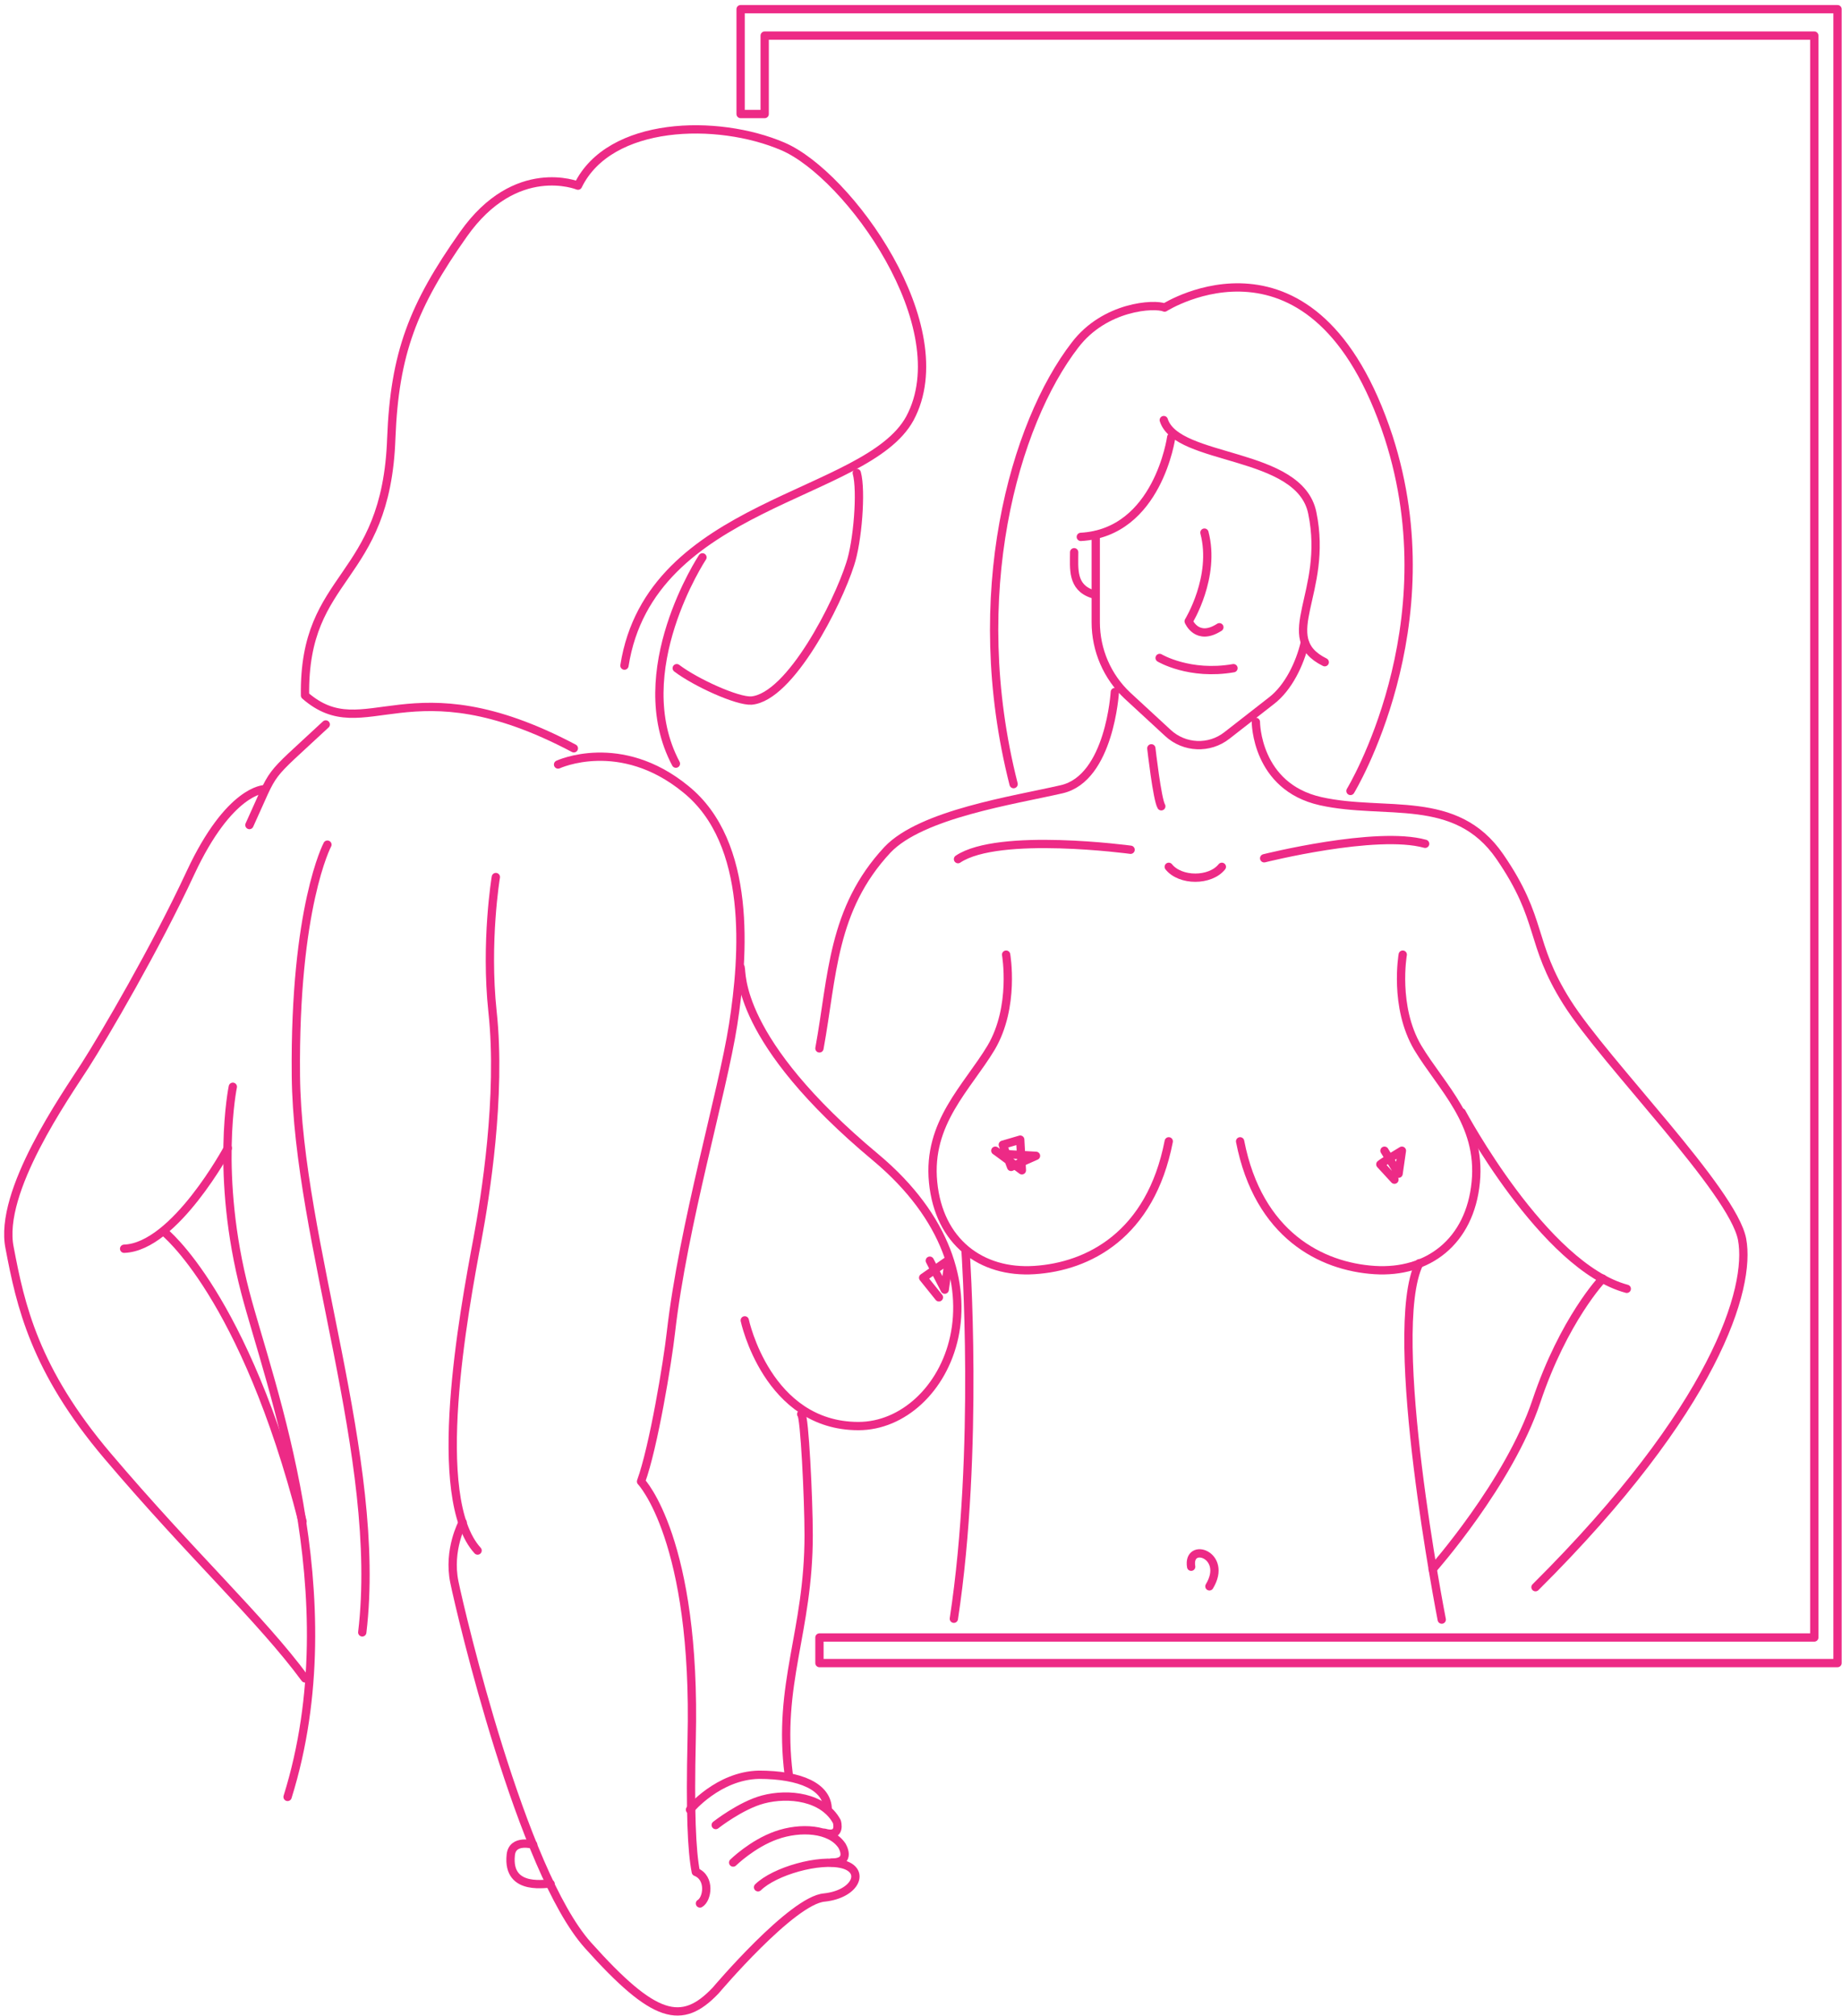
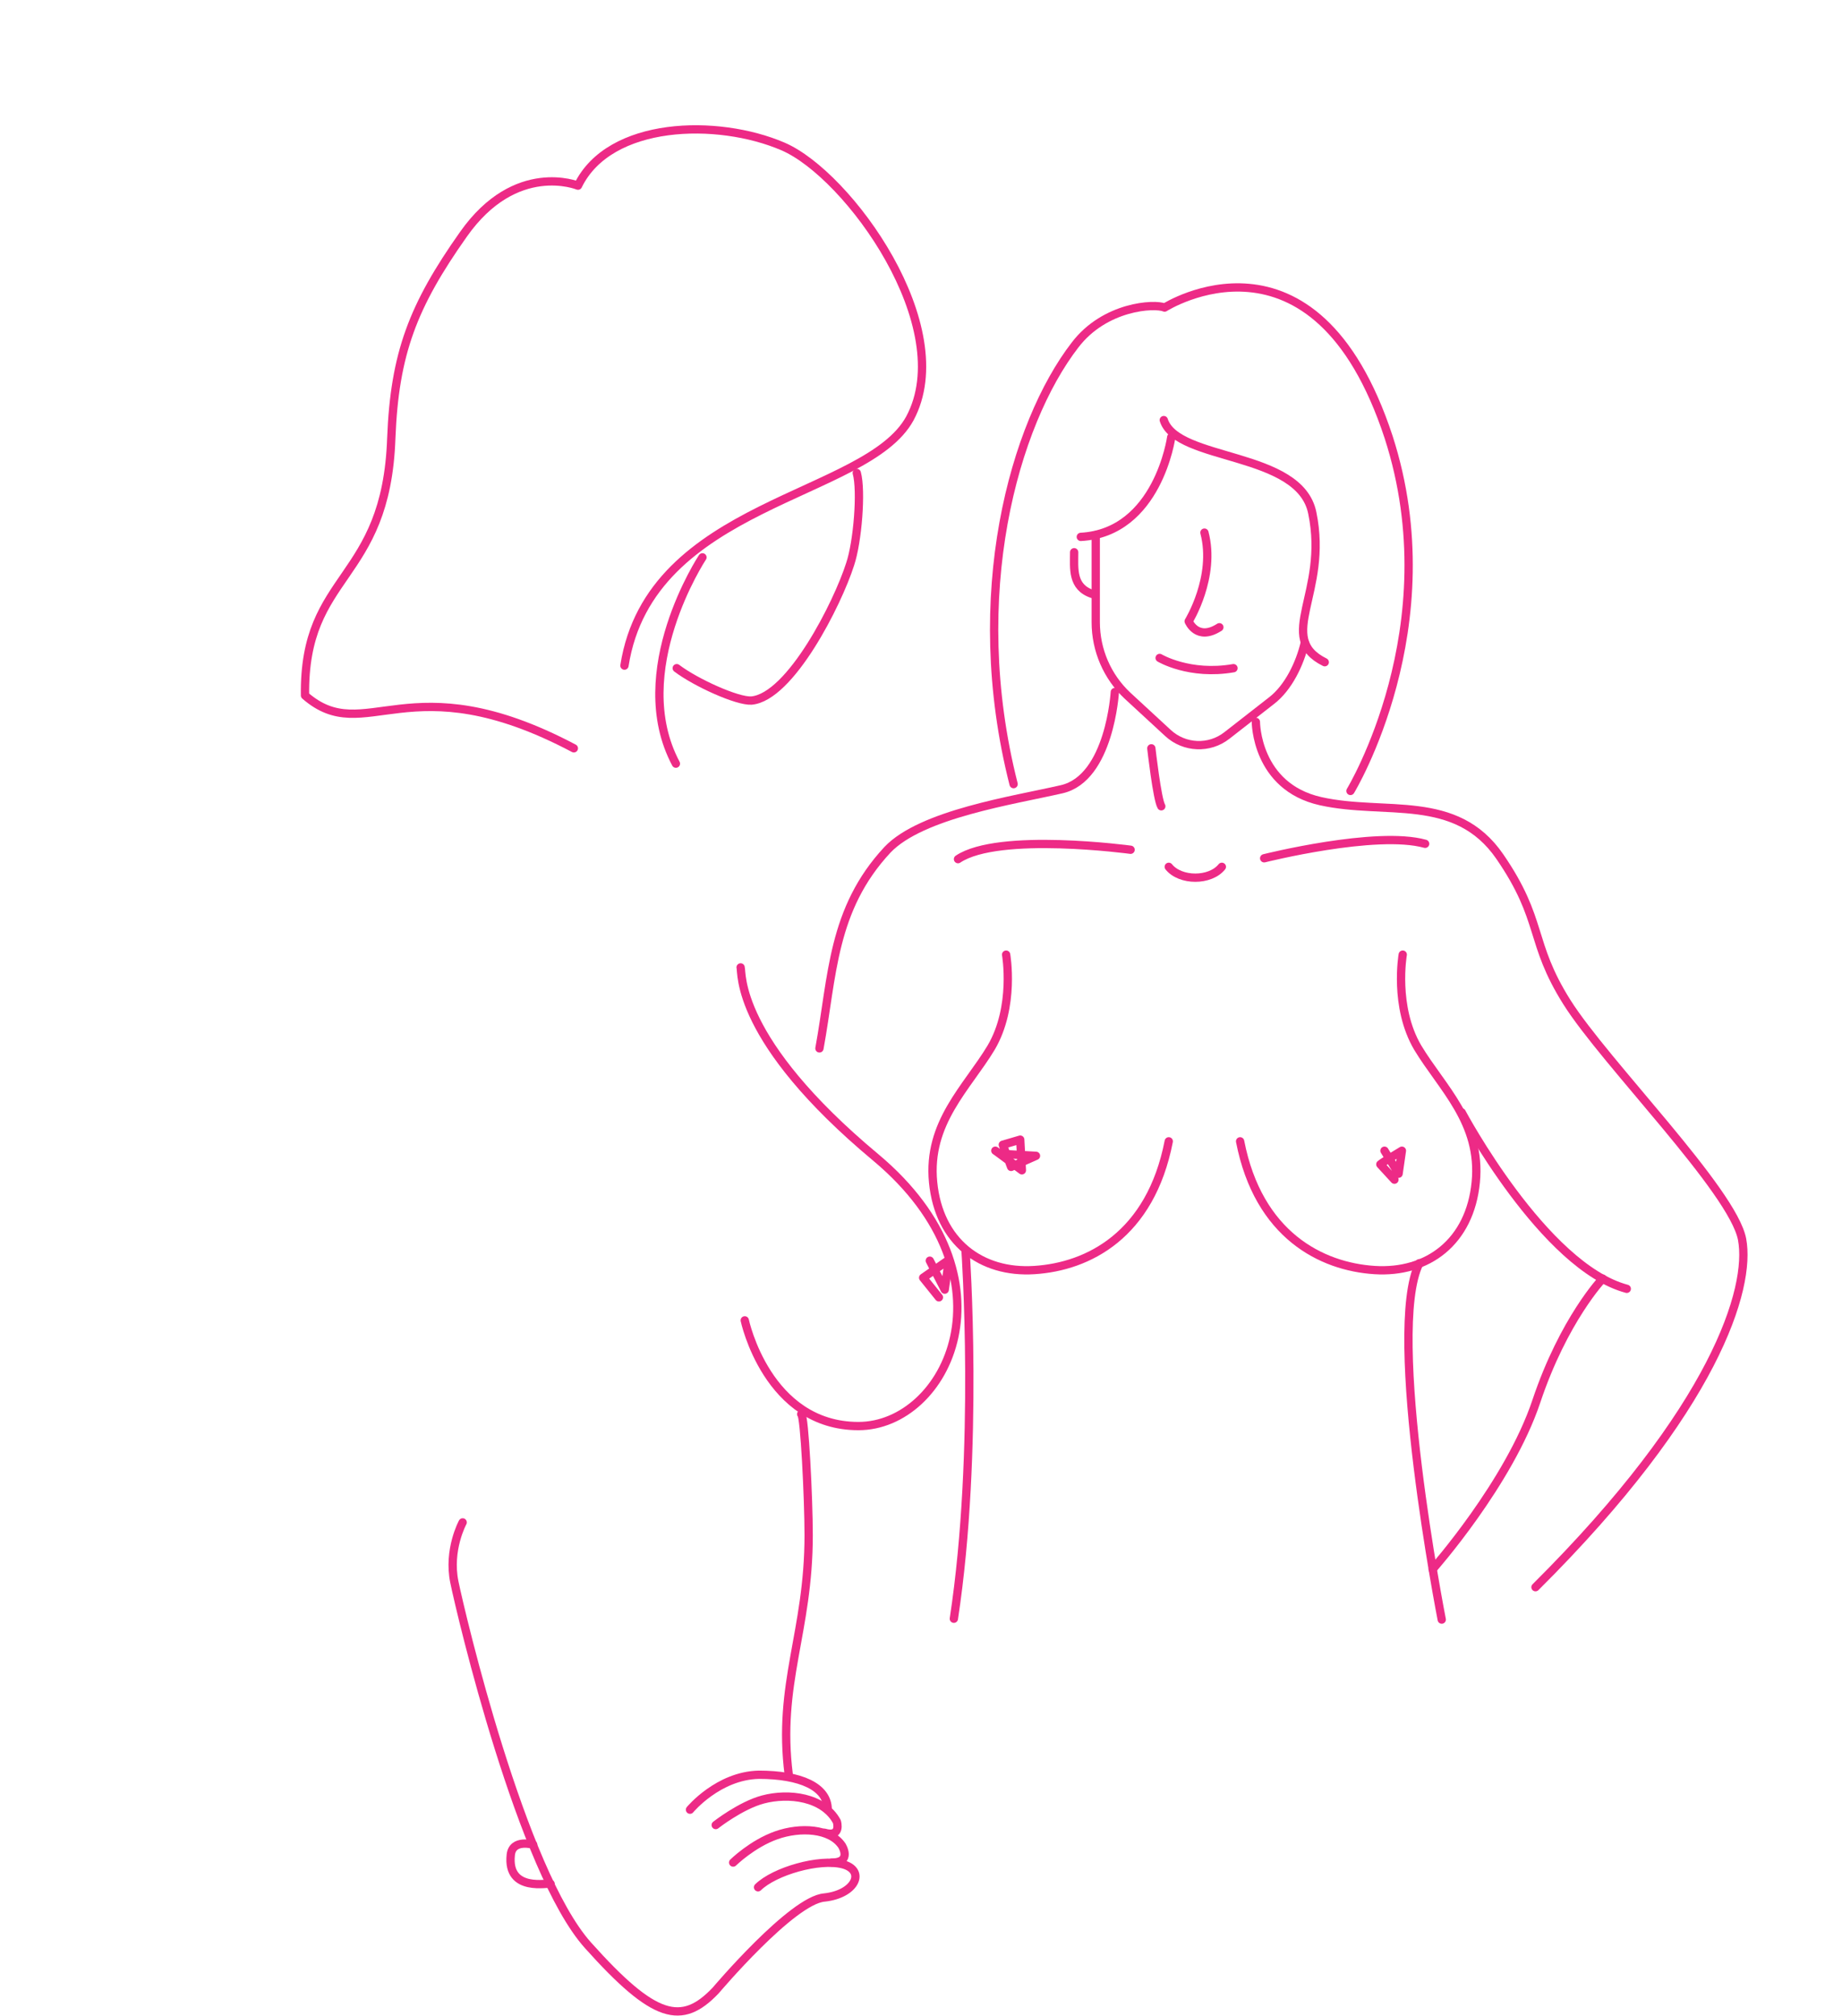
<svg xmlns="http://www.w3.org/2000/svg" width="222" height="243" viewBox="0 0 222 243" fill="none">
  <path d="M89.76 159.122s2.7 12.74 13.7 12.74c10.7 0 19.4-17.877 2.1-32.364-17-14.178-16.1-22.295-16.3-22.911M169.06 115.046s-1.1 6.267 1.8 11.199c2.9 4.829 7.7 9.041 7 16.233-.7 7.192-5.8 10.993-12.2 10.582-6.4-.411-14-4.212-16.2-15.514" stroke="#ED2A86" stroke-miterlimit="10" stroke-linecap="round" stroke-linejoin="round" />
  <path d="M121.259 115.046s1.1 6.267-1.8 11.199c-2.9 4.829-7.7 9.041-7 16.233.7 7.192 5.8 10.993 12.2 10.582 6.5-.411 14-4.212 16.2-15.514M116.36 150.594s1.7 24.145-1.4 44.487M173.76 195.184s-6.8-34.726-2.7-42.946" stroke="#ED2A86" stroke-miterlimit="10" stroke-linecap="round" stroke-linejoin="round" />
  <path d="M121.159 139.087l3.7.206-3 1.335-1-2.671 2.1-.616.2 3.698s-3.3-2.465-3.2-2.363M166.859 138.676l1.7 2.774.4-2.774s-2.4 1.439-2.6 1.644l1.7 1.849" stroke="#ED2A86" stroke-miterlimit="10" stroke-linecap="round" stroke-linejoin="round" />
-   <path d="M218.66 4.29v193.051H98.76v3.083h122.7V1.106H89.26v12.637h2.9V4.291h126.5zM143.56 188.814c-.5-3.082 4.5-1.439 2.2 2.363M39.26 87.306c-7.5 6.986-5.9 4.931-9.2 12.123M28.06 130.971s-2.2 10.582 1.5 24.76c2.9 11.096 12.7 36.473 5.1 60.823" stroke="#ED2A86" stroke-miterlimit="10" stroke-linecap="round" stroke-linejoin="round" />
-   <path d="M31.86 95.114s-4.2 0-8.9 10.069c-4.2 9.041-10.4 19.623-12.7 23.219-2.3 3.596-10.5 15.206-9.1 21.987 1.3 6.884 3 14.692 11.8 25.069 10.2 12.02 18.5 19.623 23.8 26.815M27.46 138.368s-6.4 11.918-12.5 12.123M19.76 148.437s9.7 7.603 16.7 34.932M39.46 101.792s-4 7.501-3.8 27.843c.2 20.035 10.5 46.131 8 67.09M67.26 92.135s7.5-3.494 15.4 2.98c8 6.472 7 20.034 5.7 28.356-1.3 8.322-6 24.041-7.5 37.089-.4 3.596-2.1 13.87-3.6 17.98 0 0 6.7 6.986 6.1 31.13-.2 8.63 0 13.356.5 15.925 1.8.719 1.4 3.288.5 3.801M59.76 105.697s-1.3 7.808-.4 16.233c1.1 10.171-.9 22.5-1.8 27.329-1.7 9.041-5.8 31.233 0 37.603" stroke="#ED2A86" stroke-miterlimit="10" stroke-linecap="round" stroke-linejoin="round" />
  <path d="M55.76 183.471s-1.8 3.288-1 7.192c.8 3.904 8.1 34.829 16.1 43.768 8 8.938 11.3 9.76 15.4 5.445 0 0 9.2-10.89 13.1-11.199 3.8-.411 5-3.287 2.2-4.007-2.8-.719-8.2.822-10.2 2.774" stroke="#ED2A86" stroke-miterlimit="10" stroke-linecap="round" stroke-linejoin="round" />
  <path d="M99.76 218.095c0-2.774-3.3-4.212-8.3-4.212-4.9.102-8.3 4.212-8.3 4.212" stroke="#ED2A86" stroke-miterlimit="10" stroke-linecap="round" stroke-linejoin="round" />
  <path d="M86.26 219.944s3-2.363 5.7-3.082c3.1-.822 7.3-.308 8.9 2.672 0 0 .6 1.952-1.5 1.335" stroke="#ED2A86" stroke-miterlimit="10" stroke-linecap="round" stroke-linejoin="round" />
  <path d="M88.36 224.465s2.3-2.26 5.2-3.288c2.9-1.027 6.499-.822 7.899 1.233 0 0 1.3 2.055-1.2 2.055M66.36 227.033c-.1-.205-5.3 1.131-4.8-3.493.2-1.952 2.7-1.232 2.7-1.232M96.56 170.423c.4.103.9 10.172.9 14.59 0 11.712-3.8 17.877-2.4 28.87M81.56 80.525c2.3 1.746 7.3 4.007 9 3.904 4.7-.411 10.4-11.713 11.9-16.439.9-2.67 1.4-8.835.8-10.993M112.06 151.93l1.8 3.493.5-3.596s-2.8 1.952-3.1 2.158l1.9 2.363M151.359 86.998s0 7.808 7.8 9.554c7.8 1.747 16.3-1.027 21.6 6.679 5.3 7.705 3.5 10.274 8.1 17.568 4.6 7.295 20 22.706 21.1 28.562 1.1 5.856-3.2 20.343-24.9 41.919M176.16 134.053s9.9 18.596 19.9 21.267" stroke="#ED2A86" stroke-miterlimit="10" stroke-linecap="round" stroke-linejoin="round" />
  <path d="M193.16 154.087s-4.7 4.932-8 14.795-12.5 20.24-12.5 20.24M134.36 83.402s-.6 10.376-6.4 11.712c-5.8 1.336-16.9 2.98-21 7.295-6.7 7.192-6.6 15.205-8.2 23.938M140.859 104.463c1.4 1.747 5 1.747 6.4 0M152.359 103.436s13.5-3.39 19.4-1.746M136.26 102.408s-15.9-2.157-20.8 1.131M138.76 90.183s.7 6.164 1.2 6.986M132.06 64.497v10.48c0 3.39 1.4 6.575 3.8 8.835l4.9 4.521c2 1.85 5 1.952 7.1.308l5.4-4.212c2-1.541 3.4-4.418 4-6.987" stroke="#ED2A86" stroke-miterlimit="10" stroke-linecap="round" stroke-linejoin="round" />
  <path d="M162.76 95.32s12-19.727 4.6-42.638c-8.9-27.124-27-15.617-27-15.617-1.2-.513-7.2-.205-10.8 4.52-7.3 9.453-13.2 30.104-7.4 52.913" stroke="#ED2A86" stroke-miterlimit="10" stroke-linecap="round" stroke-linejoin="round" />
  <path d="M140.26 50.627c1.6 5.034 16.4 3.699 17.9 11.199 2 9.658-4.5 15 1.5 17.98M130.26 64.703c9.3-.514 10.9-12.02 10.9-12.02M139.76 79.292s3.6 2.158 8.9 1.233M146.96 75.593c-2.7 1.747-3.7-.719-3.7-.719s3.3-5.343 1.9-10.685M129.459 66.552c0 1.952-.3 4.213 2.2 5.034M75.26 80.217c3.1-19.727 29.2-20.24 34.4-29.795 5.9-10.993-7.4-29.384-15.3-32.775-7.9-3.39-20.9-3.082-24.7 4.727 0 0-7.5-3.083-13.8 5.856-6.1 8.63-8.3 14.384-8.7 24.555-.6 17.466-10.6 16.13-10.4 31.028 7.3 6.37 12.4-4.213 32.4 6.37M84.66 67.168s-9.1 13.768-3.2 24.864" stroke="#ED2A86" stroke-miterlimit="10" stroke-linecap="round" stroke-linejoin="round" />
</svg>